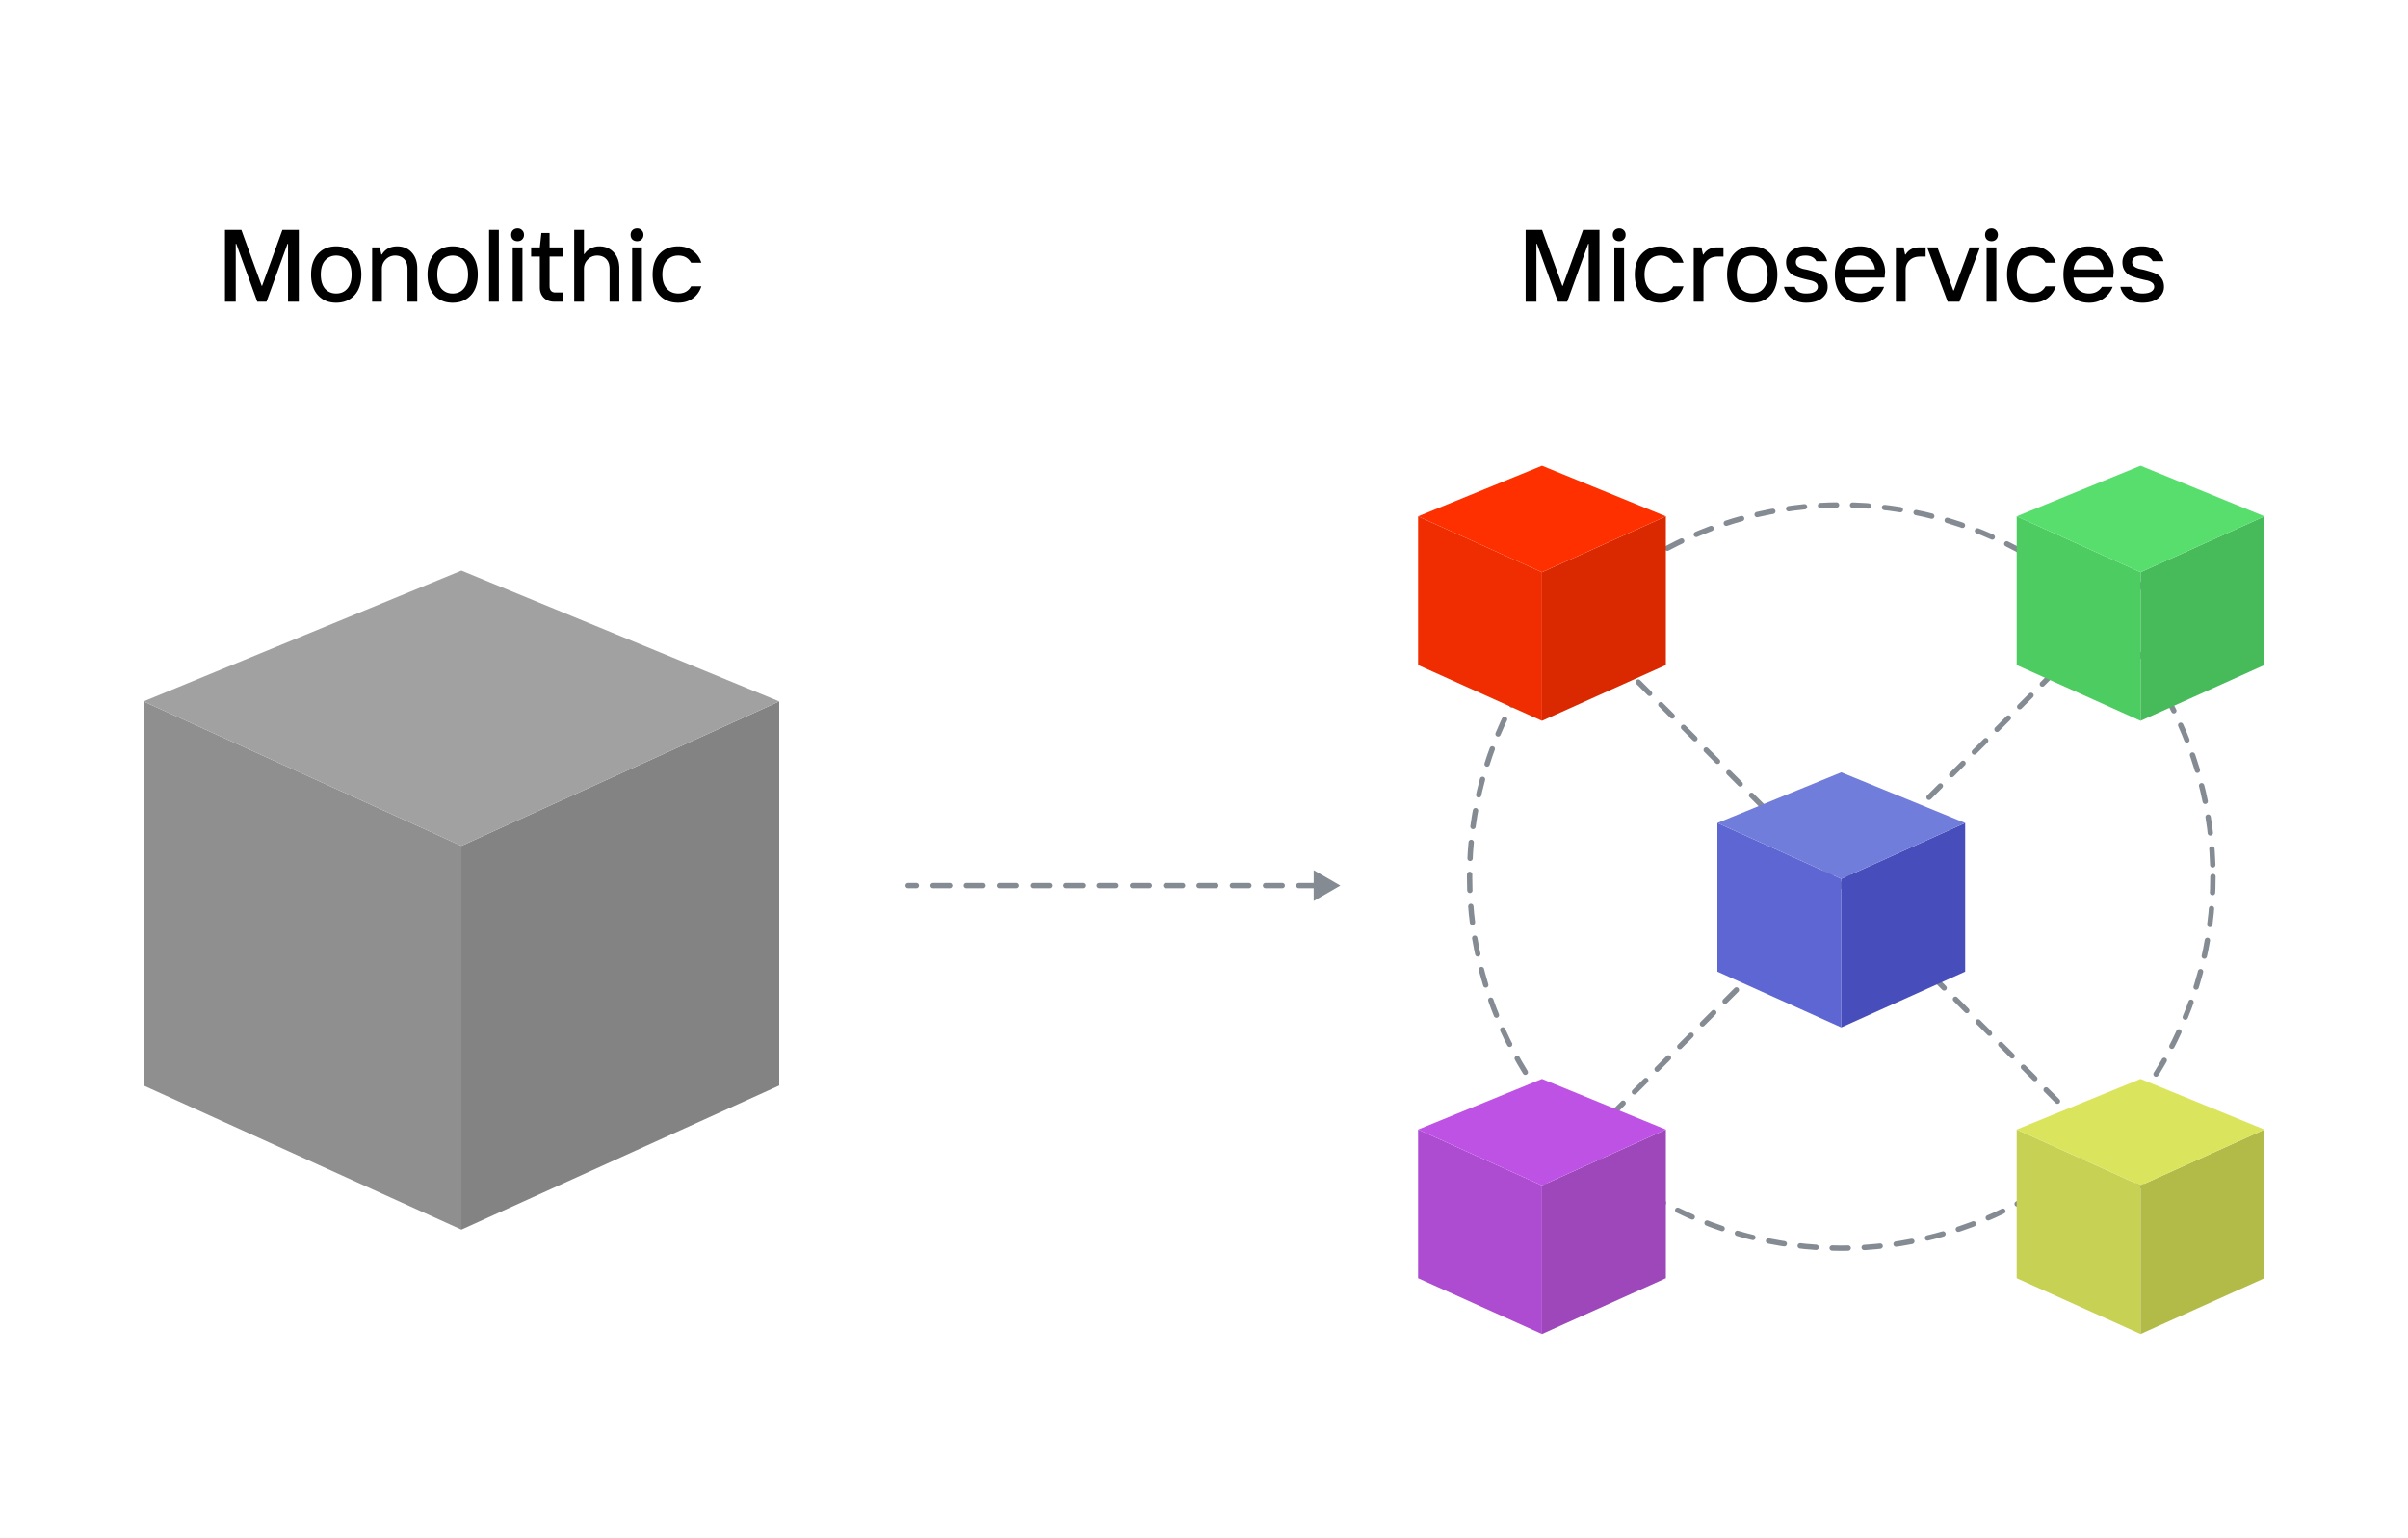
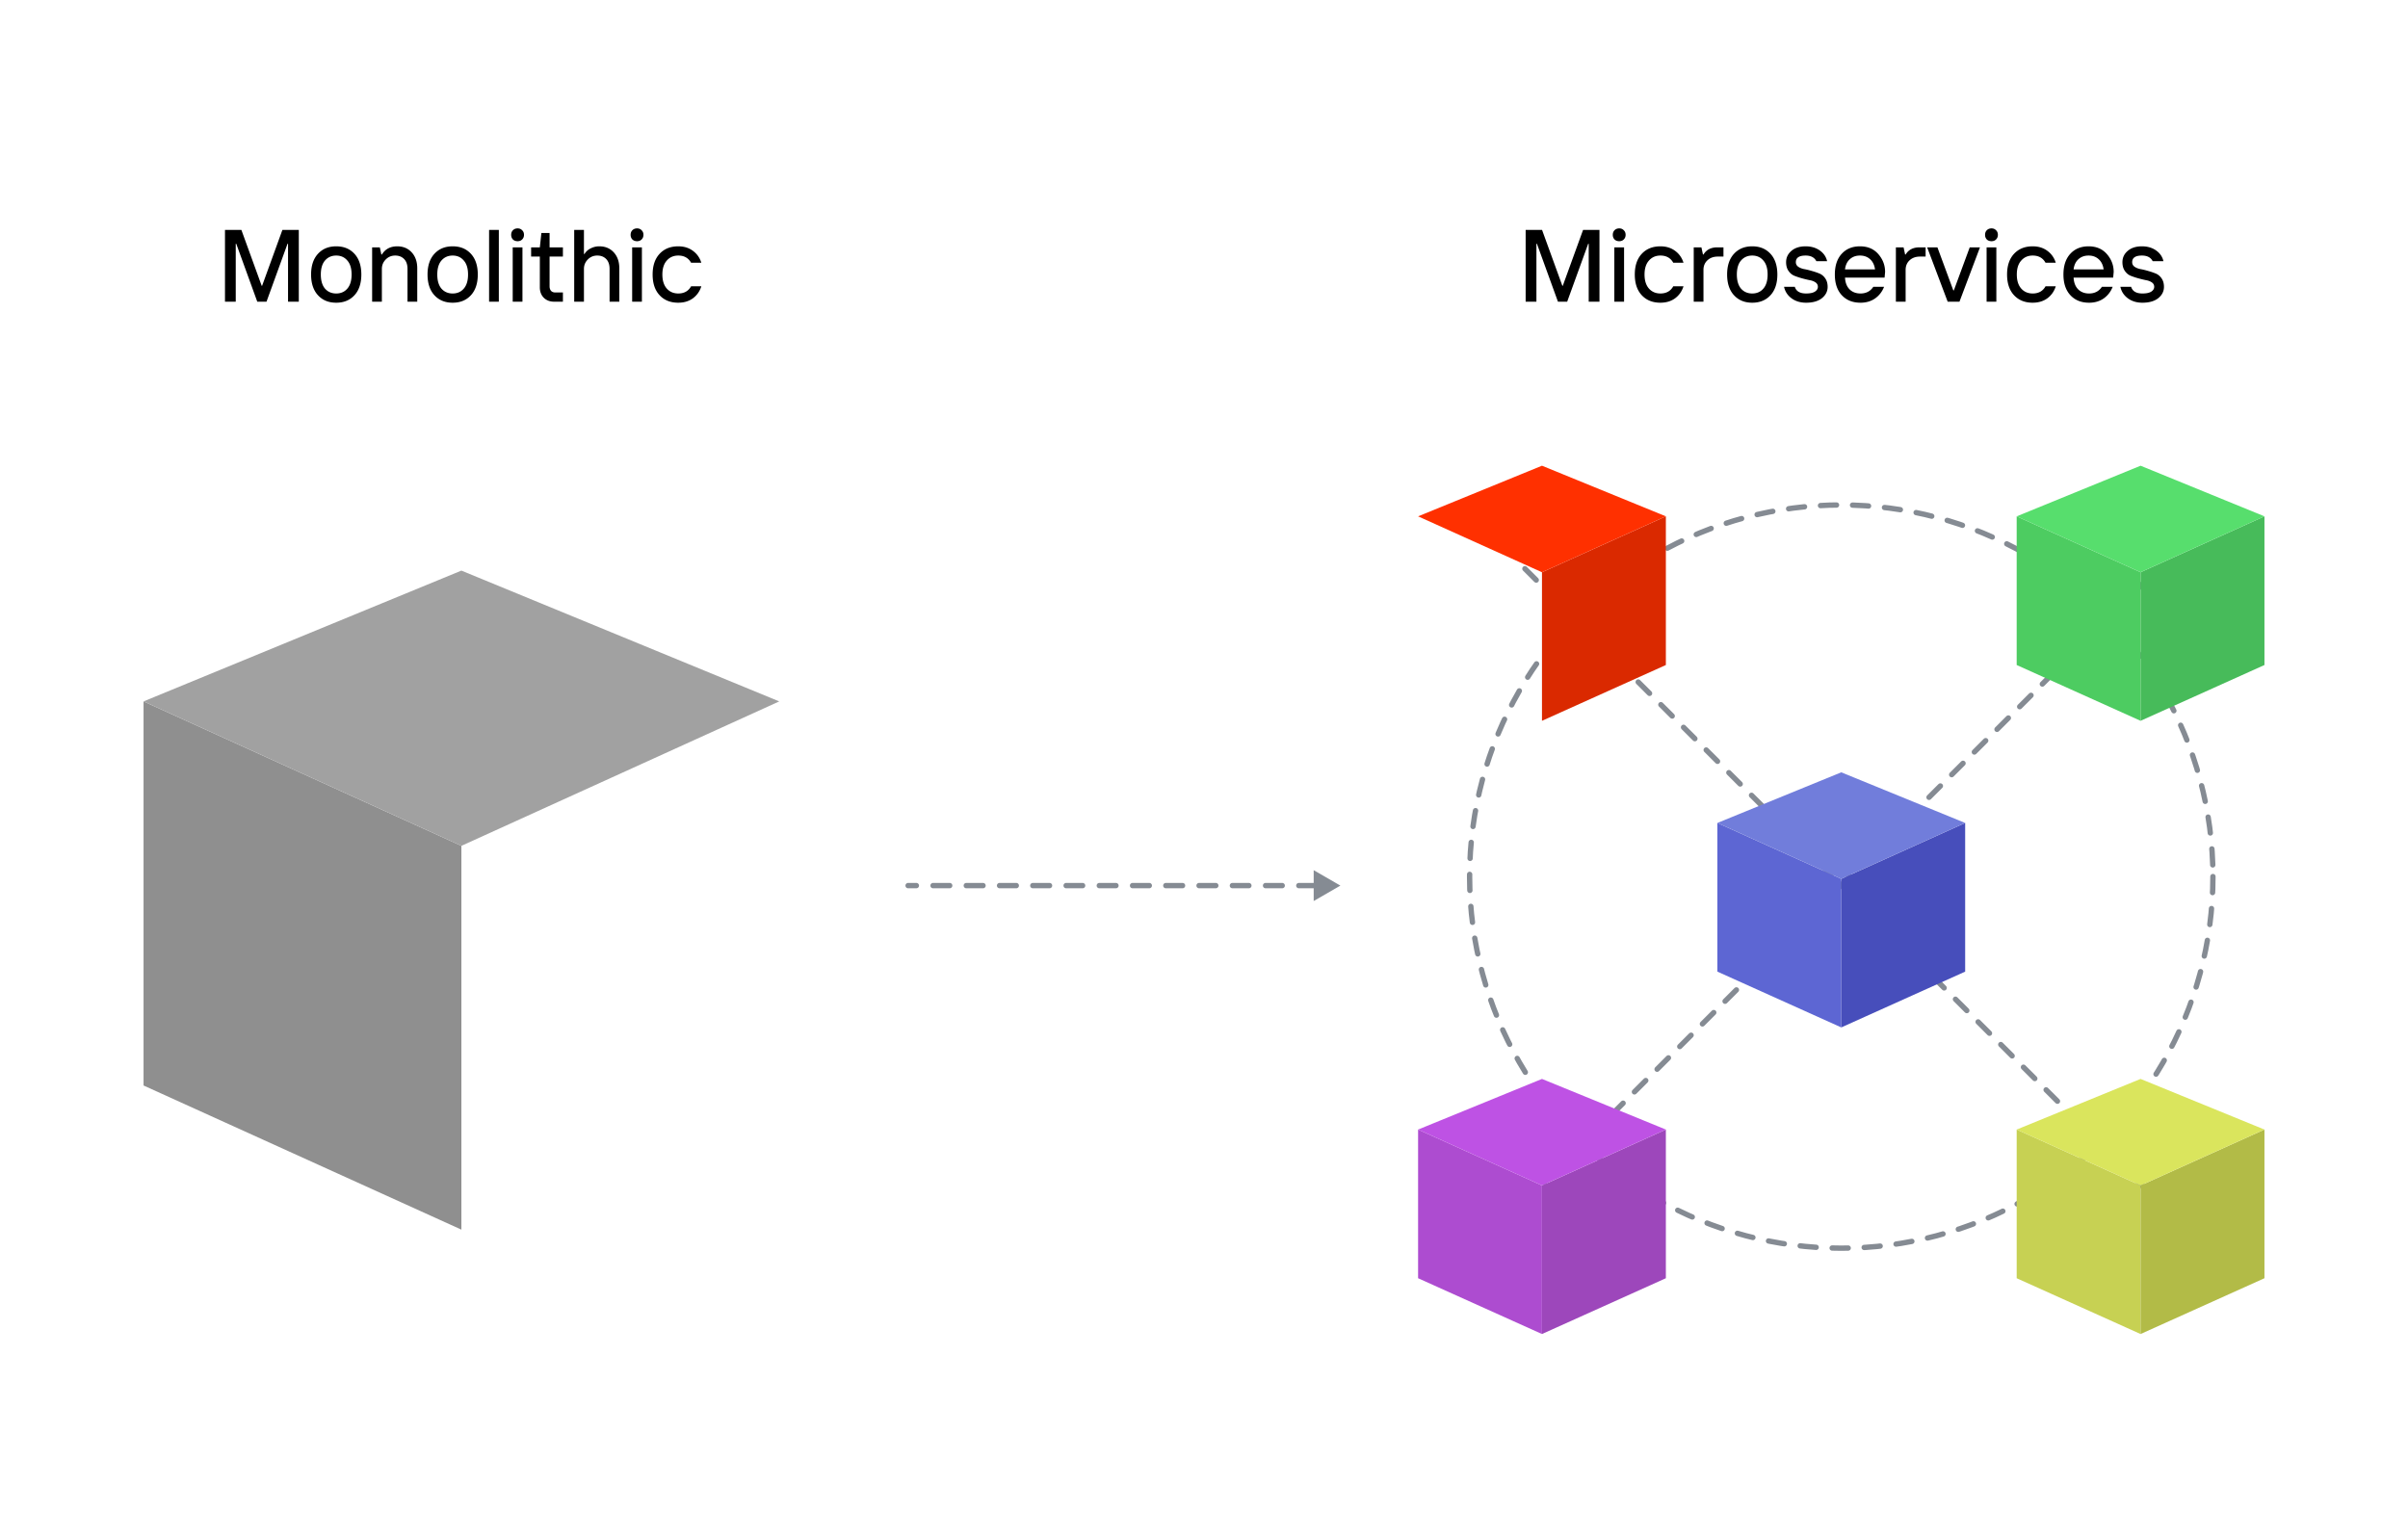
<svg xmlns="http://www.w3.org/2000/svg" width="822" height="525" fill="none">
  <path fill="#fff" d="M0 0h822v525H0z" />
  <path d="M76.8 103V78.5h5.6l6.93 19.075h.14L96.4 78.5h5.6V103h-3.675V83.225h-.175L90.975 103h-3.15L80.65 83.225h-.175V103H76.8Zm44.201-2.205c-1.563 1.703-3.64 2.555-6.23 2.555-2.59 0-4.667-.852-6.23-2.555-1.563-1.703-2.345-4.06-2.345-7.07 0-3.01.782-5.367 2.345-7.07 1.563-1.703 3.64-2.555 6.23-2.555 2.59 0 4.667.852 6.23 2.555 1.563 1.703 2.345 4.06 2.345 7.07 0 3.01-.782 5.367-2.345 7.07Zm-10.045-2.24c.98 1.097 2.252 1.645 3.815 1.645 1.563 0 2.823-.548 3.78-1.645.98-1.12 1.47-2.73 1.47-4.83s-.49-3.698-1.47-4.795c-.957-1.12-2.217-1.68-3.78-1.68-1.563 0-2.835.56-3.815 1.68-.957 1.097-1.435 2.695-1.435 4.795s.478 3.71 1.435 4.83ZM127.032 103V84.45h2.625l.525 2.45h.175c1.143-1.867 2.893-2.8 5.25-2.8 2.03 0 3.675.688 4.935 2.065 1.26 1.377 1.89 3.197 1.89 5.46V103h-3.325V91.8c0-1.447-.385-2.567-1.155-3.36-.77-.793-1.785-1.19-3.045-1.19-1.283 0-2.368.455-3.255 1.365-.863.887-1.295 1.948-1.295 3.185V103h-3.325Zm33.72-2.205c-1.563 1.703-3.64 2.555-6.23 2.555-2.59 0-4.667-.852-6.23-2.555-1.563-1.703-2.345-4.06-2.345-7.07 0-3.01.782-5.367 2.345-7.07 1.563-1.703 3.64-2.555 6.23-2.555 2.59 0 4.667.852 6.23 2.555 1.563 1.703 2.345 4.06 2.345 7.07 0 3.01-.782 5.367-2.345 7.07Zm-10.045-2.24c.98 1.097 2.252 1.645 3.815 1.645 1.563 0 2.823-.548 3.78-1.645.98-1.12 1.47-2.73 1.47-4.83s-.49-3.698-1.47-4.795c-.957-1.12-2.217-1.68-3.78-1.68-1.563 0-2.835.56-3.815 1.68-.957 1.097-1.435 2.695-1.435 4.795s.478 3.71 1.435 4.83ZM166.958 103V78.5h3.325V103h-3.325Zm8.062 0V84.45h3.325V103h-3.325Zm1.68-20.65c-.653 0-1.19-.198-1.61-.595-.397-.42-.595-.945-.595-1.575 0-.653.198-1.178.595-1.575.42-.42.957-.63 1.61-.63.63 0 1.143.21 1.54.63.42.397.63.922.63 1.575 0 .63-.21 1.155-.63 1.575-.397.397-.91.595-1.54.595ZM189.181 103c-1.47 0-2.66-.455-3.57-1.365-.886-.91-1.33-2.088-1.33-3.535V87.6h-2.975v-3.15h2.975l.525-4.9h2.8v4.9h4.55v3.15h-4.55v10.15c0 .63.164 1.143.49 1.54.35.373.829.56 1.435.56h2.625V103h-2.975Zm6.83 0V78.5h3.325v8.225h.175a5.02 5.02 0 0 1 2.135-1.925 6.35 6.35 0 0 1 2.94-.7c2.03 0 3.675.688 4.935 2.065 1.26 1.377 1.89 3.197 1.89 5.46V103h-3.325V91.8c0-1.447-.385-2.567-1.155-3.36-.77-.793-1.785-1.19-3.045-1.19-1.284 0-2.369.455-3.255 1.365-.864.887-1.295 1.948-1.295 3.185V103h-3.325Zm19.785 0V84.45h3.325V103h-3.325Zm1.68-20.65c-.653 0-1.19-.198-1.61-.595-.396-.42-.595-.945-.595-1.575 0-.653.199-1.178.595-1.575.42-.42.957-.63 1.61-.63.63 0 1.144.21 1.54.63.42.397.63.922.63 1.575 0 .63-.21 1.155-.63 1.575-.396.397-.91.595-1.54.595Zm14.057 21c-2.66 0-4.784-.852-6.37-2.555-1.587-1.703-2.38-4.06-2.38-7.07 0-3.01.793-5.367 2.38-7.07 1.586-1.703 3.71-2.555 6.37-2.555 1.96 0 3.628.513 5.005 1.54 1.376 1.003 2.333 2.357 2.87 4.06h-3.5c-.91-1.633-2.369-2.45-4.375-2.45-1.61 0-2.917.572-3.92 1.715-1.004 1.12-1.505 2.707-1.505 4.76s.501 3.652 1.505 4.795c1.003 1.12 2.31 1.68 3.92 1.68 2.006 0 3.465-.817 4.375-2.45h3.5c-.537 1.703-1.494 3.068-2.87 4.095-1.377 1.003-3.045 1.505-5.005 1.505ZM520.8 103V78.5h5.6l6.93 19.075h.14L540.4 78.5h5.6V103h-3.675V83.225h-.175L534.975 103h-3.15l-7.175-19.775h-.175V103H520.8Zm30.271 0V84.45h3.325V103h-3.325Zm1.68-20.65c-.653 0-1.19-.198-1.61-.595-.397-.42-.595-.945-.595-1.575 0-.653.198-1.178.595-1.575.42-.42.957-.63 1.61-.63.63 0 1.143.21 1.54.63.42.397.63.922.63 1.575 0 .63-.21 1.155-.63 1.575-.397.397-.91.595-1.54.595Zm14.056 21c-2.66 0-4.783-.852-6.37-2.555-1.586-1.703-2.38-4.06-2.38-7.07 0-3.01.794-5.367 2.38-7.07 1.587-1.703 3.71-2.555 6.37-2.555 1.96 0 3.629.513 5.005 1.54 1.377 1.003 2.334 2.357 2.87 4.06h-3.5c-.91-1.633-2.368-2.45-4.375-2.45-1.61 0-2.916.572-3.92 1.715-1.003 1.12-1.505 2.707-1.505 4.76s.502 3.652 1.505 4.795c1.004 1.12 2.31 1.68 3.92 1.68 2.007 0 3.465-.817 4.375-2.45h3.5c-.536 1.703-1.493 3.068-2.87 4.095-1.376 1.003-3.045 1.505-5.005 1.505Zm11.368-.35V84.45h2.625l.525 2.45h.175c.98-1.633 2.555-2.45 4.725-2.45h2.1v3.15H586.4c-1.47 0-2.66.432-3.57 1.295-.886.84-1.33 1.925-1.33 3.255V103h-3.325Zm26.201-2.205c-1.563 1.703-3.64 2.555-6.23 2.555-2.59 0-4.667-.852-6.23-2.555-1.563-1.703-2.345-4.06-2.345-7.07 0-3.01.782-5.367 2.345-7.07 1.563-1.703 3.64-2.555 6.23-2.555 2.59 0 4.667.852 6.23 2.555 1.563 1.703 2.345 4.06 2.345 7.07 0 3.01-.782 5.367-2.345 7.07Zm-10.045-2.24c.98 1.097 2.252 1.645 3.815 1.645 1.563 0 2.823-.548 3.78-1.645.98-1.12 1.47-2.73 1.47-4.83s-.49-3.698-1.47-4.795c-.957-1.12-2.217-1.68-3.78-1.68-1.563 0-2.835.56-3.815 1.68-.957 1.097-1.435 2.695-1.435 4.795s.478 3.71 1.435 4.83Zm22.201 4.795c-1.96 0-3.617-.502-4.97-1.505-1.353-1.003-2.205-2.31-2.555-3.92h3.675c.467 1.517 1.75 2.275 3.85 2.275 1.33 0 2.333-.21 3.01-.63.677-.443 1.015-.992 1.015-1.645 0-.63-.268-1.132-.805-1.505s-1.213-.63-2.03-.77a41 41 0 0 1-2.59-.63 24.761 24.761 0 0 1-2.625-.875c-.793-.327-1.458-.887-1.995-1.68-.537-.793-.805-1.773-.805-2.94 0-1.54.595-2.823 1.785-3.85 1.213-1.05 2.835-1.575 4.865-1.575 1.89 0 3.5.467 4.83 1.4 1.33.933 2.17 2.158 2.52 3.675h-3.675c-.653-1.283-1.878-1.925-3.675-1.925-2.217 0-3.325.758-3.325 2.275 0 .63.268 1.143.805 1.54.537.373 1.202.642 1.995.805.817.14 1.692.35 2.625.63.933.257 1.797.548 2.59.875.817.327 1.493.887 2.03 1.68.537.77.805 1.727.805 2.87 0 1.54-.653 2.835-1.96 3.885-1.307 1.027-3.103 1.54-5.39 1.54Zm18.566 0c-2.66 0-4.783-.852-6.37-2.555-1.586-1.703-2.38-4.06-2.38-7.07 0-3.01.782-5.367 2.345-7.07 1.564-1.703 3.64-2.555 6.23-2.555 2.637 0 4.725.887 6.265 2.66 1.54 1.773 2.31 3.803 2.31 6.09l-.175 1.925h-13.51c.094 1.727.619 3.068 1.575 4.025.957.933 2.194 1.4 3.71 1.4 1.914 0 3.372-.758 4.375-2.275h3.675c-.63 1.633-1.645 2.952-3.045 3.955-1.4.98-3.068 1.47-5.005 1.47Zm-5.285-11.375h10.255c-.21-1.493-.77-2.648-1.68-3.465-.91-.84-2.065-1.26-3.465-1.26s-2.555.42-3.465 1.26c-.91.817-1.458 1.972-1.645 3.465ZM647.184 103V84.45h2.625l.525 2.45h.175c.98-1.633 2.555-2.45 4.725-2.45h2.1v3.15h-1.925c-1.47 0-2.66.432-3.57 1.295-.886.84-1.33 1.925-1.33 3.255V103h-3.325Zm17.679 0-7-18.55h3.5l5.425 14.7h.175l5.425-14.7h3.5l-7 18.55h-4.025Zm13.288 0V84.45h3.325V103h-3.325Zm1.68-20.65c-.653 0-1.19-.198-1.61-.595-.397-.42-.595-.945-.595-1.575 0-.653.198-1.178.595-1.575.42-.42.957-.63 1.61-.63.63 0 1.143.21 1.54.63.42.397.63.922.63 1.575 0 .63-.21 1.155-.63 1.575-.397.397-.91.595-1.54.595Zm14.056 21c-2.66 0-4.783-.852-6.37-2.555-1.586-1.703-2.38-4.06-2.38-7.07 0-3.01.794-5.367 2.38-7.07 1.587-1.703 3.71-2.555 6.37-2.555 1.96 0 3.629.513 5.005 1.54 1.377 1.003 2.334 2.357 2.87 4.06h-3.5c-.91-1.633-2.368-2.45-4.375-2.45-1.61 0-2.916.572-3.92 1.715-1.003 1.12-1.505 2.707-1.505 4.76s.502 3.652 1.505 4.795c1.004 1.12 2.31 1.68 3.92 1.68 2.007 0 3.465-.817 4.375-2.45h3.5c-.536 1.703-1.493 3.068-2.87 4.095-1.376 1.003-3.045 1.505-5.005 1.505Zm19.243 0c-2.66 0-4.783-.852-6.37-2.555-1.586-1.703-2.38-4.06-2.38-7.07 0-3.01.782-5.367 2.345-7.07 1.564-1.703 3.64-2.555 6.23-2.555 2.637 0 4.725.887 6.265 2.66 1.54 1.773 2.31 3.803 2.31 6.09l-.175 1.925h-13.51c.094 1.727.619 3.068 1.575 4.025.957.933 2.194 1.4 3.71 1.4 1.914 0 3.372-.758 4.375-2.275h3.675c-.63 1.633-1.645 2.952-3.045 3.955-1.4.98-3.068 1.47-5.005 1.47Zm-5.285-11.375H718.1c-.21-1.493-.77-2.648-1.68-3.465-.91-.84-2.065-1.26-3.465-1.26s-2.555.42-3.465 1.26c-.91.817-1.458 1.972-1.645 3.465Zm23.496 11.375c-1.96 0-3.616-.502-4.97-1.505-1.353-1.003-2.205-2.31-2.555-3.92h3.675c.467 1.517 1.75 2.275 3.85 2.275 1.33 0 2.334-.21 3.01-.63.677-.443 1.015-.992 1.015-1.645 0-.63-.268-1.132-.805-1.505-.536-.373-1.213-.63-2.03-.77a41.168 41.168 0 0 1-2.59-.63 24.761 24.761 0 0 1-2.625-.875c-.793-.327-1.458-.887-1.995-1.68-.536-.793-.805-1.773-.805-2.94 0-1.54.595-2.823 1.785-3.85 1.214-1.05 2.835-1.575 4.865-1.575 1.89 0 3.5.467 4.83 1.4 1.33.933 2.17 2.158 2.52 3.675h-3.675c-.653-1.283-1.878-1.925-3.675-1.925-2.216 0-3.325.758-3.325 2.275 0 .63.269 1.143.805 1.54.537.373 1.202.642 1.995.805.817.14 1.692.35 2.625.63.934.257 1.797.548 2.59.875.817.327 1.494.887 2.03 1.68.537.77.805 1.727.805 2.87 0 1.54-.653 2.835-1.96 3.885-1.306 1.027-3.103 1.54-5.39 1.54Z" fill="#000" />
  <g clip-path="url(#a)">
    <path d="m157.502 419.813-108.5-49.212V239.469l108.5 49.313v131.031Z" fill="#8F8F8F" />
-     <path d="M157.5 419.813 266 370.601V239.469l-108.5 49.313v131.031Z" fill="#838383" />
    <path d="m49.002 239.468 108.5 49.314 108.5-49.314-108.5-44.656-108.5 44.656Z" fill="#A1A1A1" />
  </g>
  <circle cx="628.54" cy="299.271" r="126.872" stroke="#858B93" stroke-width="1.824" stroke-linecap="round" stroke-dasharray="5.47 5.47" />
  <path stroke="#858B93" stroke-width="1.824" stroke-linecap="round" stroke-dasharray="5.47 5.47" d="m520.546 194.172 217.282 217.282" />
  <path d="M310 301.444a.911.911 0 1 0 0 1.823v-1.823Zm147.56.911-9.119-5.265v10.531l9.119-5.266Zm-144.722.912a.912.912 0 0 0 0-1.823v1.823Zm5.675-1.823a.911.911 0 1 0 0 1.823v-1.823Zm5.676 1.823a.911.911 0 0 0 0-1.823v1.823Zm5.675-1.823a.911.911 0 1 0 0 1.823v-1.823Zm5.675 1.823a.912.912 0 1 0 0-1.823v1.823Zm5.676-1.823a.911.911 0 1 0 0 1.823v-1.823Zm5.675 1.823a.912.912 0 1 0 0-1.823v1.823Zm5.676-1.823a.911.911 0 1 0 0 1.823v-1.823Zm5.675 1.823a.912.912 0 1 0 0-1.823v1.823Zm5.675-1.823a.912.912 0 0 0 0 1.823v-1.823Zm5.676 1.823a.912.912 0 0 0 0-1.823v1.823Zm5.675-1.823a.911.911 0 1 0 0 1.823v-1.823Zm5.676 1.823a.911.911 0 0 0 0-1.823v1.823Zm5.675-1.823a.911.911 0 1 0 0 1.823v-1.823Zm5.675 1.823a.912.912 0 1 0 0-1.823v1.823Zm5.676-1.823a.911.911 0 1 0 0 1.823v-1.823Zm5.675 1.823a.912.912 0 1 0 0-1.823v1.823Zm5.676-1.823a.911.911 0 1 0 0 1.823v-1.823Zm5.675 1.823a.912.912 0 1 0 0-1.823v1.823Zm5.675-1.823a.912.912 0 0 0 0 1.823v-1.823Zm5.676 1.823a.912.912 0 0 0 0-1.823v1.823Zm5.675-1.823a.911.911 0 1 0 0 1.823v-1.823Zm5.676 1.823a.911.911 0 0 0 0-1.823v1.823Zm5.675-1.823a.911.911 0 1 0 0 1.823v-1.823Zm5.675 1.823a.912.912 0 1 0 0-1.823v1.823Zm5.676-1.823a.911.911 0 1 0 0 1.823v-1.823ZM310 303.267h2.838v-1.823H310v1.823Zm8.513 0h5.676v-1.823h-5.676v1.823Zm11.351 0h5.675v-1.823h-5.675v1.823Zm11.351 0h5.675v-1.823h-5.675v1.823Zm11.351 0h5.675v-1.823h-5.675v1.823Zm11.35 0h5.676v-1.823h-5.676v1.823Zm11.351 0h5.676v-1.823h-5.676v1.823Zm11.351 0h5.675v-1.823h-5.675v1.823Zm11.351 0h5.675v-1.823h-5.675v1.823Zm11.351 0h5.675v-1.823h-5.675v1.823Zm11.35 0h5.676v-1.823h-5.676v1.823Zm11.351 0h5.676v-1.823h-5.676v1.823Zm11.351 0h5.675v-1.823h-5.675v1.823Z" fill="#858B93" />
  <path stroke="#858B93" stroke-width="1.824" stroke-linecap="round" stroke-dasharray="5.47 5.47" d="m519.256 411.456 217.282-217.282" />
  <g clip-path="url(#b)">
    <path d="m628.541 350.773-42.291-19.049v-50.759l42.291 19.088v50.72Z" fill="#5D66D3" />
    <path d="m628.543 350.773 42.291-19.049v-50.759l-42.291 19.088v50.72Z" fill="#474EBB" />
    <path d="m586.25 280.965 42.291 19.089 42.291-19.089-42.291-17.285-42.291 17.285Z" fill="#717DDB" />
  </g>
  <g clip-path="url(#c)">
-     <path d="m526.373 246.093-42.291-19.049v-50.759l42.291 19.089v50.719Z" fill="#F02D00" />
    <path d="m526.373 246.093 42.291-19.049v-50.759l-42.291 19.089v50.719Z" fill="#DA2900" />
-     <path d="m484.082 176.286 42.291 19.088 42.291-19.088L526.373 159l-42.291 17.286Z" fill="#FF3000" />
+     <path d="m484.082 176.286 42.291 19.088 42.291-19.088L526.373 159Z" fill="#FF3000" />
  </g>
  <g clip-path="url(#d)">
    <path d="m526.373 455.453-42.291-19.049v-50.759l42.291 19.088v50.72Z" fill="#AD4CD0" />
    <path d="m526.373 455.453 42.291-19.049v-50.759l-42.291 19.088v50.72Z" fill="#9D47BB" />
    <path d="m484.082 385.645 42.291 19.088 42.291-19.088-42.291-17.286-42.291 17.286Z" fill="#BE52E4" />
  </g>
  <g clip-path="url(#e)">
    <path d="m730.709 246.093-42.291-19.049v-50.759l42.291 19.089v50.719Z" fill="#4DCC61" />
    <path d="M730.709 246.093 773 227.044v-50.759l-42.291 19.089v50.719Z" fill="#47BB5A" />
    <path d="m688.418 176.286 42.291 19.088 42.29-19.088L730.709 159l-42.291 17.286Z" fill="#57DE6D" />
  </g>
  <g clip-path="url(#f)">
    <path d="m730.709 455.453-42.291-19.049v-50.759l42.291 19.088v50.72Z" fill="#C7D153" />
    <path d="M730.709 455.453 773 436.404v-50.759l-42.291 19.088v50.72Z" fill="#B2BB47" />
    <path d="m688.418 385.645 42.291 19.088 42.29-19.088-42.29-17.286-42.291 17.286Z" fill="#DAE55D" />
  </g>
  <defs>
    <clipPath id="a">
      <path fill="#fff" transform="translate(49 194.812)" d="M0 0h217v225H0z" />
    </clipPath>
    <clipPath id="b">
      <path fill="#fff" transform="translate(586.25 263.68)" d="M0 0h84.582v87.094H0z" />
    </clipPath>
    <clipPath id="c">
      <path fill="#fff" transform="translate(484.082 159)" d="M0 0h84.582v87.094H0z" />
    </clipPath>
    <clipPath id="d">
      <path fill="#fff" transform="translate(484.082 368.359)" d="M0 0h84.582v87.094H0z" />
    </clipPath>
    <clipPath id="e">
      <path fill="#fff" transform="translate(688.418 159)" d="M0 0h84.582v87.094H0z" />
    </clipPath>
    <clipPath id="f">
      <path fill="#fff" transform="translate(688.418 368.359)" d="M0 0h84.582v87.094H0z" />
    </clipPath>
  </defs>
</svg>